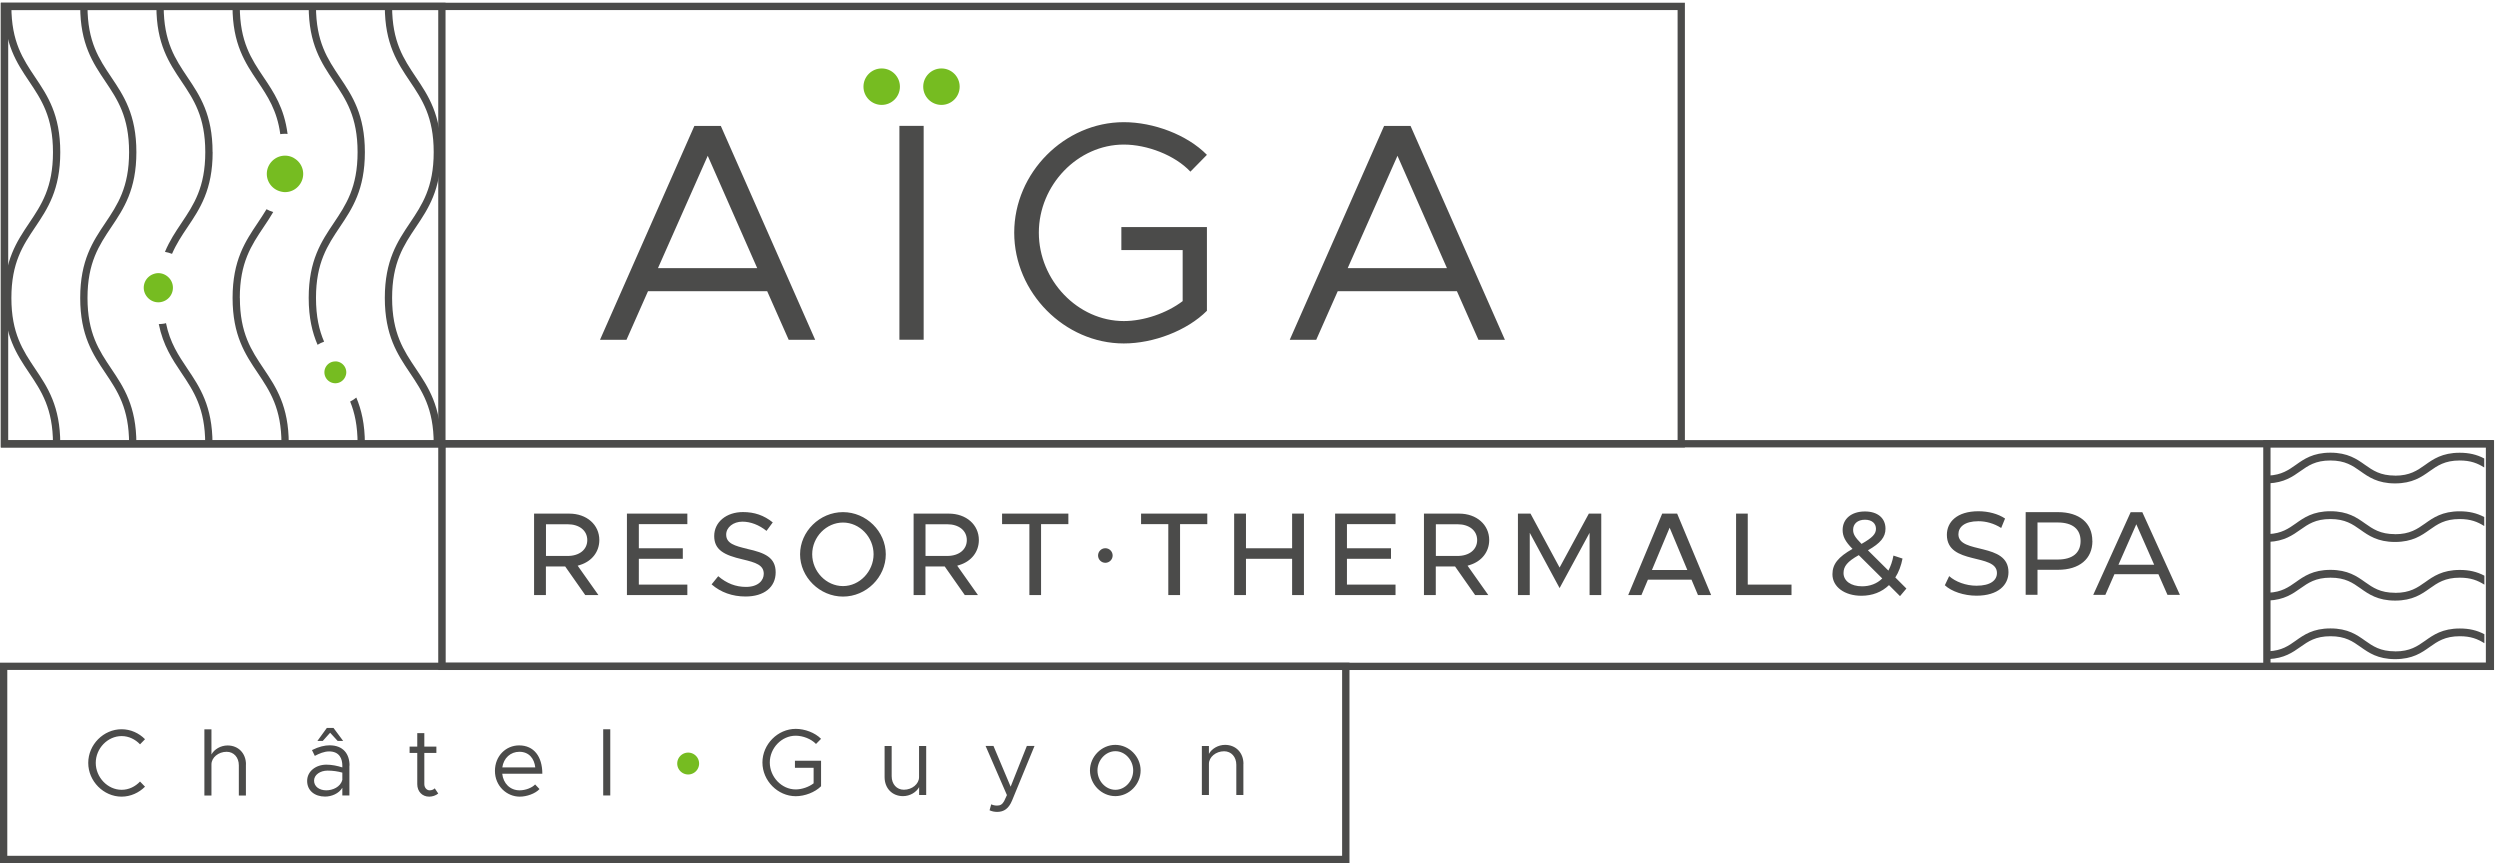
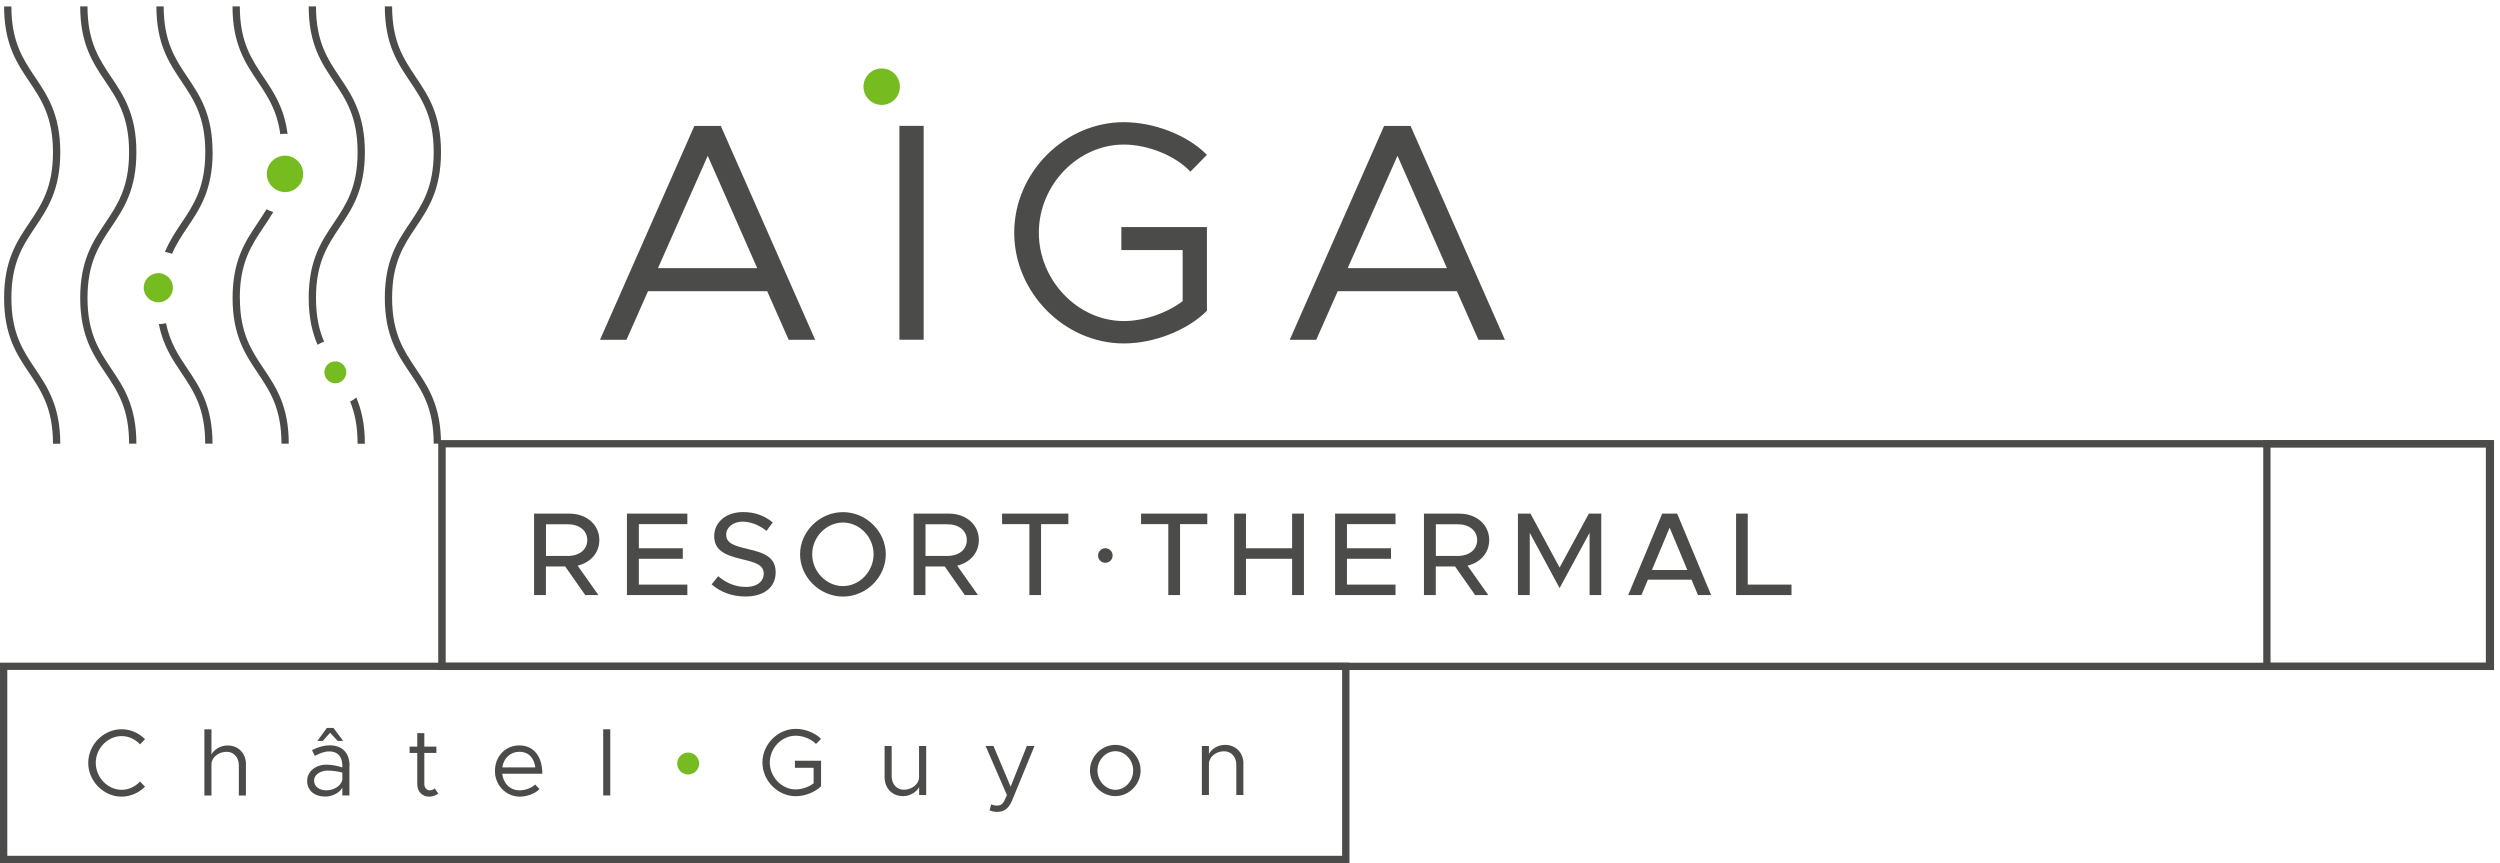
<svg xmlns="http://www.w3.org/2000/svg" height="116" width="336">
-   <path d="M321.9 79.67c-2 0-2.99-.7-4.04-1.44-1.08-.77-2.31-1.64-4.65-1.64-2.34 0-3.57.87-4.65 1.64-.98.69-1.91 1.35-3.66 1.43v1.05c2.1-.09 3.25-.91 4.27-1.63 1.05-.74 2.04-1.44 4.05-1.44s2.99.7 4.04 1.44c1.08.77 2.31 1.64 4.65 1.64 2.34 0 3.57-.87 4.65-1.64 1.05-.74 2.04-1.44 4.04-1.44 1.47 0 2.4.37 3.3.94v-1.21c-1-.53-2.05-.77-3.3-.77-2.34 0-3.57.87-4.65 1.64-1.05.74-2.03 1.44-4.04 1.44zm0-7.88c-2 0-2.99-.7-4.04-1.44-1.09-.77-2.31-1.64-4.65-1.64-2.34 0-3.57.87-4.65 1.64-.98.69-1.91 1.35-3.67 1.43v1.05c2.1-.09 3.25-.91 4.27-1.63 1.05-.74 2.04-1.44 4.04-1.44s2.99.7 4.04 1.44c1.08.77 2.31 1.64 4.65 1.64 2.34 0 3.57-.87 4.65-1.64 1.05-.74 2.04-1.44 4.04-1.44 1.47 0 2.4.37 3.3.94v-1.21c-1-.53-2.05-.77-3.3-.77-2.34 0-3.57.87-4.65 1.64-1.05.74-2.04 1.44-4.04 1.44zm0-7.87c-2 0-2.99-.7-4.04-1.44-1.09-.77-2.31-1.64-4.65-1.64-2.34 0-3.57.87-4.65 1.64-.98.69-1.91 1.35-3.67 1.44v1.04c2.1-.09 3.25-.91 4.27-1.63 1.05-.74 2.04-1.44 4.04-1.44s2.99.7 4.04 1.44c1.09.77 2.31 1.64 4.65 1.64 2.34 0 3.57-.87 4.65-1.64 1.05-.74 2.04-1.44 4.04-1.44 1.47 0 2.4.37 3.3.94v-1.21c-1-.53-2.05-.77-3.3-.77-2.34 0-3.57.87-4.65 1.64-1.05.74-2.04 1.44-4.04 1.44zm0 23.62c-2 0-2.99-.7-4.04-1.44-1.08-.77-2.31-1.64-4.65-1.64-2.34 0-3.57.87-4.65 1.64-.98.7-1.91 1.35-3.66 1.43v1.05c2.1-.09 3.25-.91 4.27-1.63 1.05-.74 2.04-1.44 4.05-1.44s2.99.7 4.04 1.44c1.09.77 2.31 1.64 4.65 1.64 2.34 0 3.57-.87 4.65-1.64 1.05-.74 2.04-1.44 4.04-1.44 1.47 0 2.4.37 3.3.94v-1.21c-1-.53-2.05-.77-3.3-.77-2.34 0-3.57.87-4.65 1.64-1.05.74-2.04 1.44-4.04 1.44zm-95.45-27.4H.11V.37h226.34zM1.09 59.16h224.38V1.35H1.09z" fill="#4b4b4a" />
-   <path d="M59.88 60.14H.11V.37h59.77zm-58.79-.98H58.9V1.35H1.09z" fill="#4b4b4a" />
  <path d="M335.2 90.05H58.9v-30.9h276.3zm-275.3-.98h274.3V60.13H59.9z" fill="#4b4b4a" />
  <path d="M181.36 116H0V89.06h181.37V116zM.97 115.02h179.41V90.04H.98v24.98zm334.11-24.97h-30.9v-30.9h30.9zm-29.92-.98h28.94V60.13h-28.94zM8.1 59.64h-.98c0-4.75-1.56-7.07-3.2-9.52C2.26 47.65.55 45.1.55 40.05c0-5.05 1.71-7.6 3.37-10.07 1.65-2.46 3.2-4.77 3.2-9.52s-1.56-7.07-3.2-9.52C2.26 8.47.55 5.92.55.87h.98c0 4.75 1.56 7.07 3.2 9.52 1.66 2.47 3.37 5.02 3.37 10.07 0 5.05-1.71 7.6-3.37 10.07-1.65 2.46-3.2 4.77-3.2 9.52s1.56 7.07 3.2 9.52c1.66 2.47 3.37 5.02 3.37 10.07zm95.01-20.5H87.09l-2.89 6.53h-3.56l12.68-28.74h3.56l12.68 28.74H106zm-1.34-3.1l-6.65-15.1-6.69 15.1zm19.11-19.12h3.26v28.74h-3.26zm29.83 13.6h11.5v11.25c-2.68 2.68-7.19 4.39-11.17 4.39-7.95 0-14.73-6.82-14.73-14.89s6.78-14.85 14.73-14.85c3.97 0 8.49 1.67 11.17 4.39l-2.22 2.26c-2.09-2.22-5.81-3.64-8.95-3.64-6.19 0-11.42 5.44-11.42 11.84 0 6.4 5.23 11.88 11.42 11.88 2.68 0 5.77-1.05 7.91-2.68v-6.86h-8.24v-3.1zm45.1 8.62h-16.02l-2.89 6.53h-3.56l12.68-28.74h3.56l12.68 28.74h-3.56zm-1.34-3.1l-6.65-15.1-6.69 15.1z" fill="#4b4b4a" />
  <path d="M11.86 102.53c0-2.46 2.06-4.52 4.48-4.52 1.21 0 2.33.51 3.15 1.34l-.67.69c-.64-.68-1.52-1.11-2.47-1.11-1.89 0-3.48 1.66-3.48 3.6 0 1.94 1.59 3.62 3.48 3.62.96 0 1.83-.43 2.47-1.11l.67.69c-.82.82-1.94 1.34-3.15 1.34-2.42 0-4.48-2.08-4.48-4.53zm21.19.2v4.19h-.95v-4.06c0-1.07-.68-1.82-1.64-1.82-1.11 0-2.04.78-2.04 1.69v4.19h-.95v-8.9h.95v3.38c.38-.7 1.24-1.21 2.17-1.21 1.45 0 2.47 1.06 2.47 2.55zm13.91.17v4.01h-.95v-1.03c-.47.78-1.45 1.18-2.32 1.18-1.39 0-2.41-.8-2.41-2.1s1.17-2.19 2.59-2.19c.71 0 1.46.15 2.14.37v-.24c0-.89-.36-1.91-1.78-1.91-.66 0-1.33.29-1.92.6l-.38-.78c.94-.47 1.73-.64 2.37-.64 1.8 0 2.68 1.13 2.68 2.73zm-.95 1.95v-1.01c-.6-.17-1.27-.27-1.99-.27-.98 0-1.81.56-1.81 1.35s.71 1.3 1.64 1.3c.87 0 1.9-.45 2.15-1.38zm-2.62-5.27h-.73l1.27-1.75h.89l1.3 1.75h-.74l-1.01-1.1-.99 1.1zm15.51 7.07c-.34.27-.78.42-1.22.42-.94 0-1.6-.7-1.6-1.68v-4.2h-1.03v-.85h1.03v-1.81h.95v1.81h1.62v.85h-1.62v4.2c0 .48.33.83.71.83.29 0 .55-.11.69-.27zm13.02-1.22l.59.62c-.57.62-1.73 1.02-2.65 1.02-1.76 0-3.34-1.44-3.34-3.46s1.48-3.43 3.25-3.43c1.99 0 3.12 1.5 3.12 3.81H67.5c.14 1.29 1.04 2.23 2.34 2.23.78 0 1.67-.34 2.08-.79zm-4.41-2.29h4.43c-.13-1.18-.83-2.1-2.14-2.1-1.17 0-2.11.83-2.29 2.1zm13.56-5.13h.95v8.9h-.95zm25.78 4.23h3.5v3.43c-.82.82-2.19 1.34-3.4 1.34-2.42 0-4.48-2.08-4.48-4.53s2.06-4.52 4.48-4.52c1.21 0 2.59.51 3.4 1.34l-.68.69c-.64-.68-1.77-1.11-2.73-1.11-1.89 0-3.48 1.66-3.48 3.6 0 1.94 1.59 3.62 3.48 3.62.82 0 1.76-.32 2.41-.82v-2.09h-2.51v-.94zm17.63-1.98v6.59h-.95v-1.06c-.38.7-1.24 1.21-2.17 1.21-1.45 0-2.47-1.06-2.47-2.55v-4.19h.95v4.06c0 1.07.68 1.82 1.64 1.82 1.11 0 2.04-.78 2.04-1.69v-4.19h.95zm8.51 8.66l.23-.82c.23.11.5.17.78.17.42 0 .7-.14.95-.59l.38-.82-2.87-6.61h1.06l2.31 5.48 2.18-5.48h1.03l-3.01 7.32c-.46 1.12-1.1 1.54-2 1.55-.38 0-.74-.08-1.04-.22zm13.5-5.37c0-1.87 1.57-3.44 3.41-3.44s3.4 1.57 3.4 3.44c0 1.87-1.55 3.45-3.4 3.45-1.85 0-3.41-1.58-3.41-3.45zm5.81 0c0-1.4-1.09-2.59-2.39-2.59s-2.41 1.18-2.41 2.59 1.1 2.6 2.41 2.6 2.39-1.19 2.39-2.6zm14.81-.89v4.19h-.95v-4.06c0-1.07-.68-1.82-1.64-1.82-1.11 0-2.04.78-2.04 1.69v4.19h-.95v-6.59h.95v1.06c.38-.7 1.24-1.21 2.17-1.21 1.45 0 2.47 1.06 2.47 2.55zM77.96 75.93c1.6-.5 2.59-1.78 2.59-3.35 0-2.06-1.7-3.55-4.04-3.55h-4.73v10.95h1.59v-3.85h2.59l2.7 3.85h1.77l-2.79-3.95zm-4.58-1.22v-4.25h2.91c1.58 0 2.64.85 2.64 2.13 0 1.28-1.06 2.13-2.64 2.13h-2.91zm19-5.68h-8.12v10.95h8.12v-1.41h-6.52V75.1h5.91v-1.41h-5.91v-3.25h6.52zm8.08 4.74c-1.73-.4-2.86-.74-2.86-1.92 0-.98.96-1.74 2.18-1.74 1.1 0 2.24.44 3.24 1.24l.84-1.14c-1.18-.95-2.46-1.39-4-1.39-2.24 0-3.87 1.35-3.87 3.22s1.34 2.57 3.82 3.14c1.77.42 2.84.76 2.84 1.94 0 .88-.74 1.76-2.39 1.76-1.37 0-2.59-.47-3.73-1.44l-.89 1.1c1.22 1.07 2.8 1.63 4.56 1.63 2.5 0 4.05-1.25 4.05-3.25s-1.45-2.62-3.79-3.14zm12.84-4.94c-3.13 0-5.77 2.6-5.77 5.67s2.64 5.68 5.77 5.68c3.13 0 5.75-2.6 5.75-5.68 0-3.08-2.63-5.67-5.75-5.67zm0 9.94c-2.25 0-4.14-1.96-4.14-4.28 0-2.32 1.9-4.26 4.14-4.26 2.24 0 4.11 1.95 4.11 4.26 0 2.31-1.88 4.28-4.11 4.28zm15.67-2.84c1.6-.5 2.59-1.78 2.59-3.35 0-2.06-1.7-3.55-4.04-3.55h-4.73v10.95h1.59v-3.85h2.59l2.7 3.85h1.77l-2.79-3.95zm-4.58-1.22v-4.25h2.91c1.58 0 2.64.85 2.64 2.13 0 1.28-1.06 2.13-2.64 2.13h-2.91zm10.29-4.27h3.67v9.54h1.57v-9.54h3.67v-1.41h-8.91zm18.68 0h3.66v9.54h1.58v-9.54h3.66v-1.41h-8.9zm20.3 9.54h1.59V69.03h-1.59v4.66h-6.2v-4.66h-1.59v10.95h1.59V75.1h6.2zm13.9-10.95h-8.12v10.95h8.12v-1.41h-6.53V75.1h5.92v-1.41h-5.92v-3.25h6.53zm10 6.9c1.6-.5 2.59-1.78 2.59-3.35 0-2.06-1.7-3.55-4.04-3.55h-4.73v10.95h1.59v-3.85h2.59l2.7 3.85h1.77l-2.79-3.95zm-4.58-1.22v-4.25h2.91c1.58 0 2.64.85 2.64 2.13 0 1.28-1.06 2.13-2.64 2.13h-2.91zm20.66-3.1v8.37h1.57V69.03h-1.67l-3.93 7.25-3.91-7.25h-1.69v10.95h1.59v-8.37l4.01 7.43zm9.76-2.58l-4.57 10.95h1.78l.87-2.07h5.86l.87 2.07h1.77l-4.57-10.95h-1.99zm-1.38 7.58l2.38-5.69 2.38 5.69h-4.77zm12.88-7.58h-1.57v10.95h7.45v-1.41h-5.88zM11.76 40.04c0-4.75 1.56-7.07 3.2-9.52 1.66-2.47 3.37-5.02 3.37-10.07 0-5.05-1.71-7.6-3.37-10.07-1.65-2.46-3.2-4.77-3.2-9.52h-.98c0 5.05 1.71 7.6 3.37 10.07 1.65 2.46 3.2 4.77 3.2 9.52s-1.56 7.07-3.2 9.52c-1.66 2.47-3.37 5.02-3.37 10.07 0 5.05 1.71 7.6 3.37 10.07 1.65 2.46 3.2 4.77 3.2 9.52h.98c0-5.05-1.71-7.6-3.37-10.07-1.65-2.46-3.2-4.77-3.2-9.52zm9.58 3.52c.58 2.87 1.82 4.73 3.04 6.55 1.65 2.46 3.2 4.77 3.2 9.52h.98c0-5.05-1.71-7.6-3.37-10.07-1.2-1.79-2.35-3.5-2.88-6.13-.08.02-.15.05-.22.06-.19.03-.45.06-.75.07zm7.23-23.11c0-5.05-1.71-7.6-3.37-10.07C23.55 7.92 22 5.61 22 .86h-.98c0 5.05 1.71 7.6 3.37 10.07 1.65 2.46 3.2 4.77 3.2 9.52s-1.56 7.07-3.2 9.52c-.79 1.18-1.6 2.39-2.22 3.88.33.06.64.15.95.27.58-1.34 1.32-2.46 2.09-3.6 1.66-2.47 3.37-5.02 3.37-10.07zM38.65 18c-.45-3.49-1.85-5.59-3.22-7.62-1.65-2.46-3.2-4.77-3.2-9.52h-.98c0 5.05 1.71 7.6 3.37 10.07 1.34 2 2.62 3.9 3.05 7.1.21-.03.43-.05.64-.05.11 0 .22.02.34.02zm-6.42 22.04c0-4.75 1.56-7.07 3.2-9.52.44-.65.88-1.31 1.29-2.02-.32-.1-.62-.23-.9-.38-.38.63-.78 1.24-1.19 1.85-1.66 2.47-3.37 5.02-3.37 10.07 0 5.05 1.71 7.6 3.37 10.07 1.65 2.46 3.2 4.77 3.2 9.52h.98c0-5.05-1.71-7.6-3.37-10.07-1.65-2.46-3.2-4.77-3.2-9.52zm15.83 19.6h.98c0-2.64-.47-4.59-1.15-6.21-.25.21-.53.39-.83.54.61 1.49 1 3.27 1 5.67zm-5.59-19.6c0-4.75 1.56-7.07 3.2-9.52 1.66-2.47 3.37-5.02 3.37-10.07 0-5.05-1.71-7.6-3.37-10.07-1.65-2.46-3.2-4.77-3.2-9.52h-.98c0 5.05 1.71 7.6 3.37 10.07 1.65 2.46 3.2 4.77 3.2 9.52s-1.56 7.07-3.2 9.52c-1.66 2.47-3.37 5.02-3.37 10.07 0 2.69.49 4.67 1.19 6.3.27-.17.57-.31.88-.42-.66-1.53-1.09-3.36-1.09-5.88zm10.23 0c0-4.75 1.56-7.07 3.2-9.52 1.66-2.47 3.37-5.02 3.37-10.07 0-5.05-1.71-7.6-3.37-10.07-1.65-2.46-3.2-4.77-3.2-9.52h-.98c0 5.05 1.71 7.6 3.37 10.07 1.65 2.46 3.2 4.77 3.2 9.52s-1.56 7.07-3.2 9.52c-1.66 2.47-3.37 5.02-3.37 10.07 0 5.05 1.71 7.6 3.37 10.07 1.65 2.46 3.2 4.77 3.2 9.52h.98c0-5.05-1.71-7.6-3.37-10.07-1.65-2.46-3.2-4.77-3.2-9.52zm96.84 34.62c0 .54-.44.98-.98.98s-.98-.44-.98-.98.44-.98.98-.98.98.44.98.98z" fill="#4b4b4a" />
  <path d="M21.28 36.71c-.24 0-.46.05-.68.13-.75.28-1.28.99-1.28 1.83 0 .42.14.81.37 1.13.36.5.93.83 1.59.83.11 0 .22-.01.33-.03.93-.16 1.63-.96 1.63-1.93 0-.55-.23-1.05-.6-1.4-.35-.34-.83-.56-1.36-.56zm23.78 11.87h-.09a1.46 1.46 0 00-1.37 1.46 1.472 1.472 0 001.47 1.47c.57 0 1.06-.33 1.3-.8.1-.2.17-.43.17-.67 0-.81-.66-1.47-1.47-1.47zm-5.51-27.31a2.36 2.36 0 00-1.24-.35c-.51 0-.99.16-1.38.43-.64.44-1.07 1.18-1.07 2.02 0 1.1.73 2.02 1.73 2.33.23.07.47.12.72.12.71 0 1.34-.3 1.78-.78.41-.44.66-1.02.66-1.67 0-.9-.49-1.68-1.21-2.1zm52.94 79.88c-.81 0-1.47.66-1.47 1.47 0 .81.66 1.47 1.47 1.47.81 0 1.47-.66 1.47-1.47 0-.81-.66-1.47-1.47-1.47z" fill="#76bc21" />
  <g transform="translate(-13.07 -12.8)" fill="#76bc21">
    <circle r="2.45" cy="24.45" cx="131.57" />
-     <circle r="2.45" cy="24.45" cx="139.6" />
  </g>
-   <path d="M255.36 80.12l-1.48-1.48c-.97.94-2.24 1.43-3.71 1.43-2.25 0-3.89-1.19-3.89-2.89 0-1.37.78-2.32 2.7-3.41-1-1-1.33-1.71-1.33-2.54 0-1.49 1.17-2.49 3-2.49 1.68 0 2.76.87 2.76 2.32 0 1.13-.67 1.94-2.36 2.9l2.75 2.73c.3-.57.54-1.24.68-2.02l1.22.4c-.19.98-.52 1.84-.97 2.54l1.49 1.49zm-2.38-2.37l-3.16-3.14c-1.56.87-2.05 1.52-2.05 2.41 0 1.06 1 1.78 2.49 1.78 1.06 0 2-.35 2.71-1.05zm-3.92-6.55c0 .57.22.98 1.13 1.9 1.46-.83 1.94-1.33 1.94-2.03 0-.7-.52-1.22-1.48-1.22-1 0-1.59.56-1.59 1.35zm12.32 7.47l.59-1.24c.83.75 2.24 1.29 3.67 1.29 1.92 0 2.75-.75 2.75-1.71 0-2.71-6.73-1-6.73-5.13 0-1.71 1.33-3.17 4.25-3.17 1.3 0 2.65.35 3.57.98l-.52 1.27c-.97-.62-2.06-.91-3.05-.91-1.89 0-2.7.79-2.7 1.76 0 2.71 6.73 1.02 6.73 5.09 0 1.7-1.36 3.16-4.3 3.16-1.7 0-3.36-.57-4.25-1.4zm19.84-5.96c0 2.41-1.75 3.87-4.63 3.87h-2.75v3.36h-1.59V68.83h4.33c2.89 0 4.63 1.46 4.63 3.87zm-1.59 0c0-1.59-1.06-2.49-3.09-2.49h-2.7v4.98h2.7c2.03 0 3.09-.9 3.09-2.49zm10.45 4.46h-5.9l-1.22 2.78h-1.63l5.03-11.11h1.57l5.05 11.11h-1.67l-1.22-2.78zm-.56-1.27l-2.4-5.44-2.4 5.44h4.79z" fill="#4b4b4a" />
</svg>